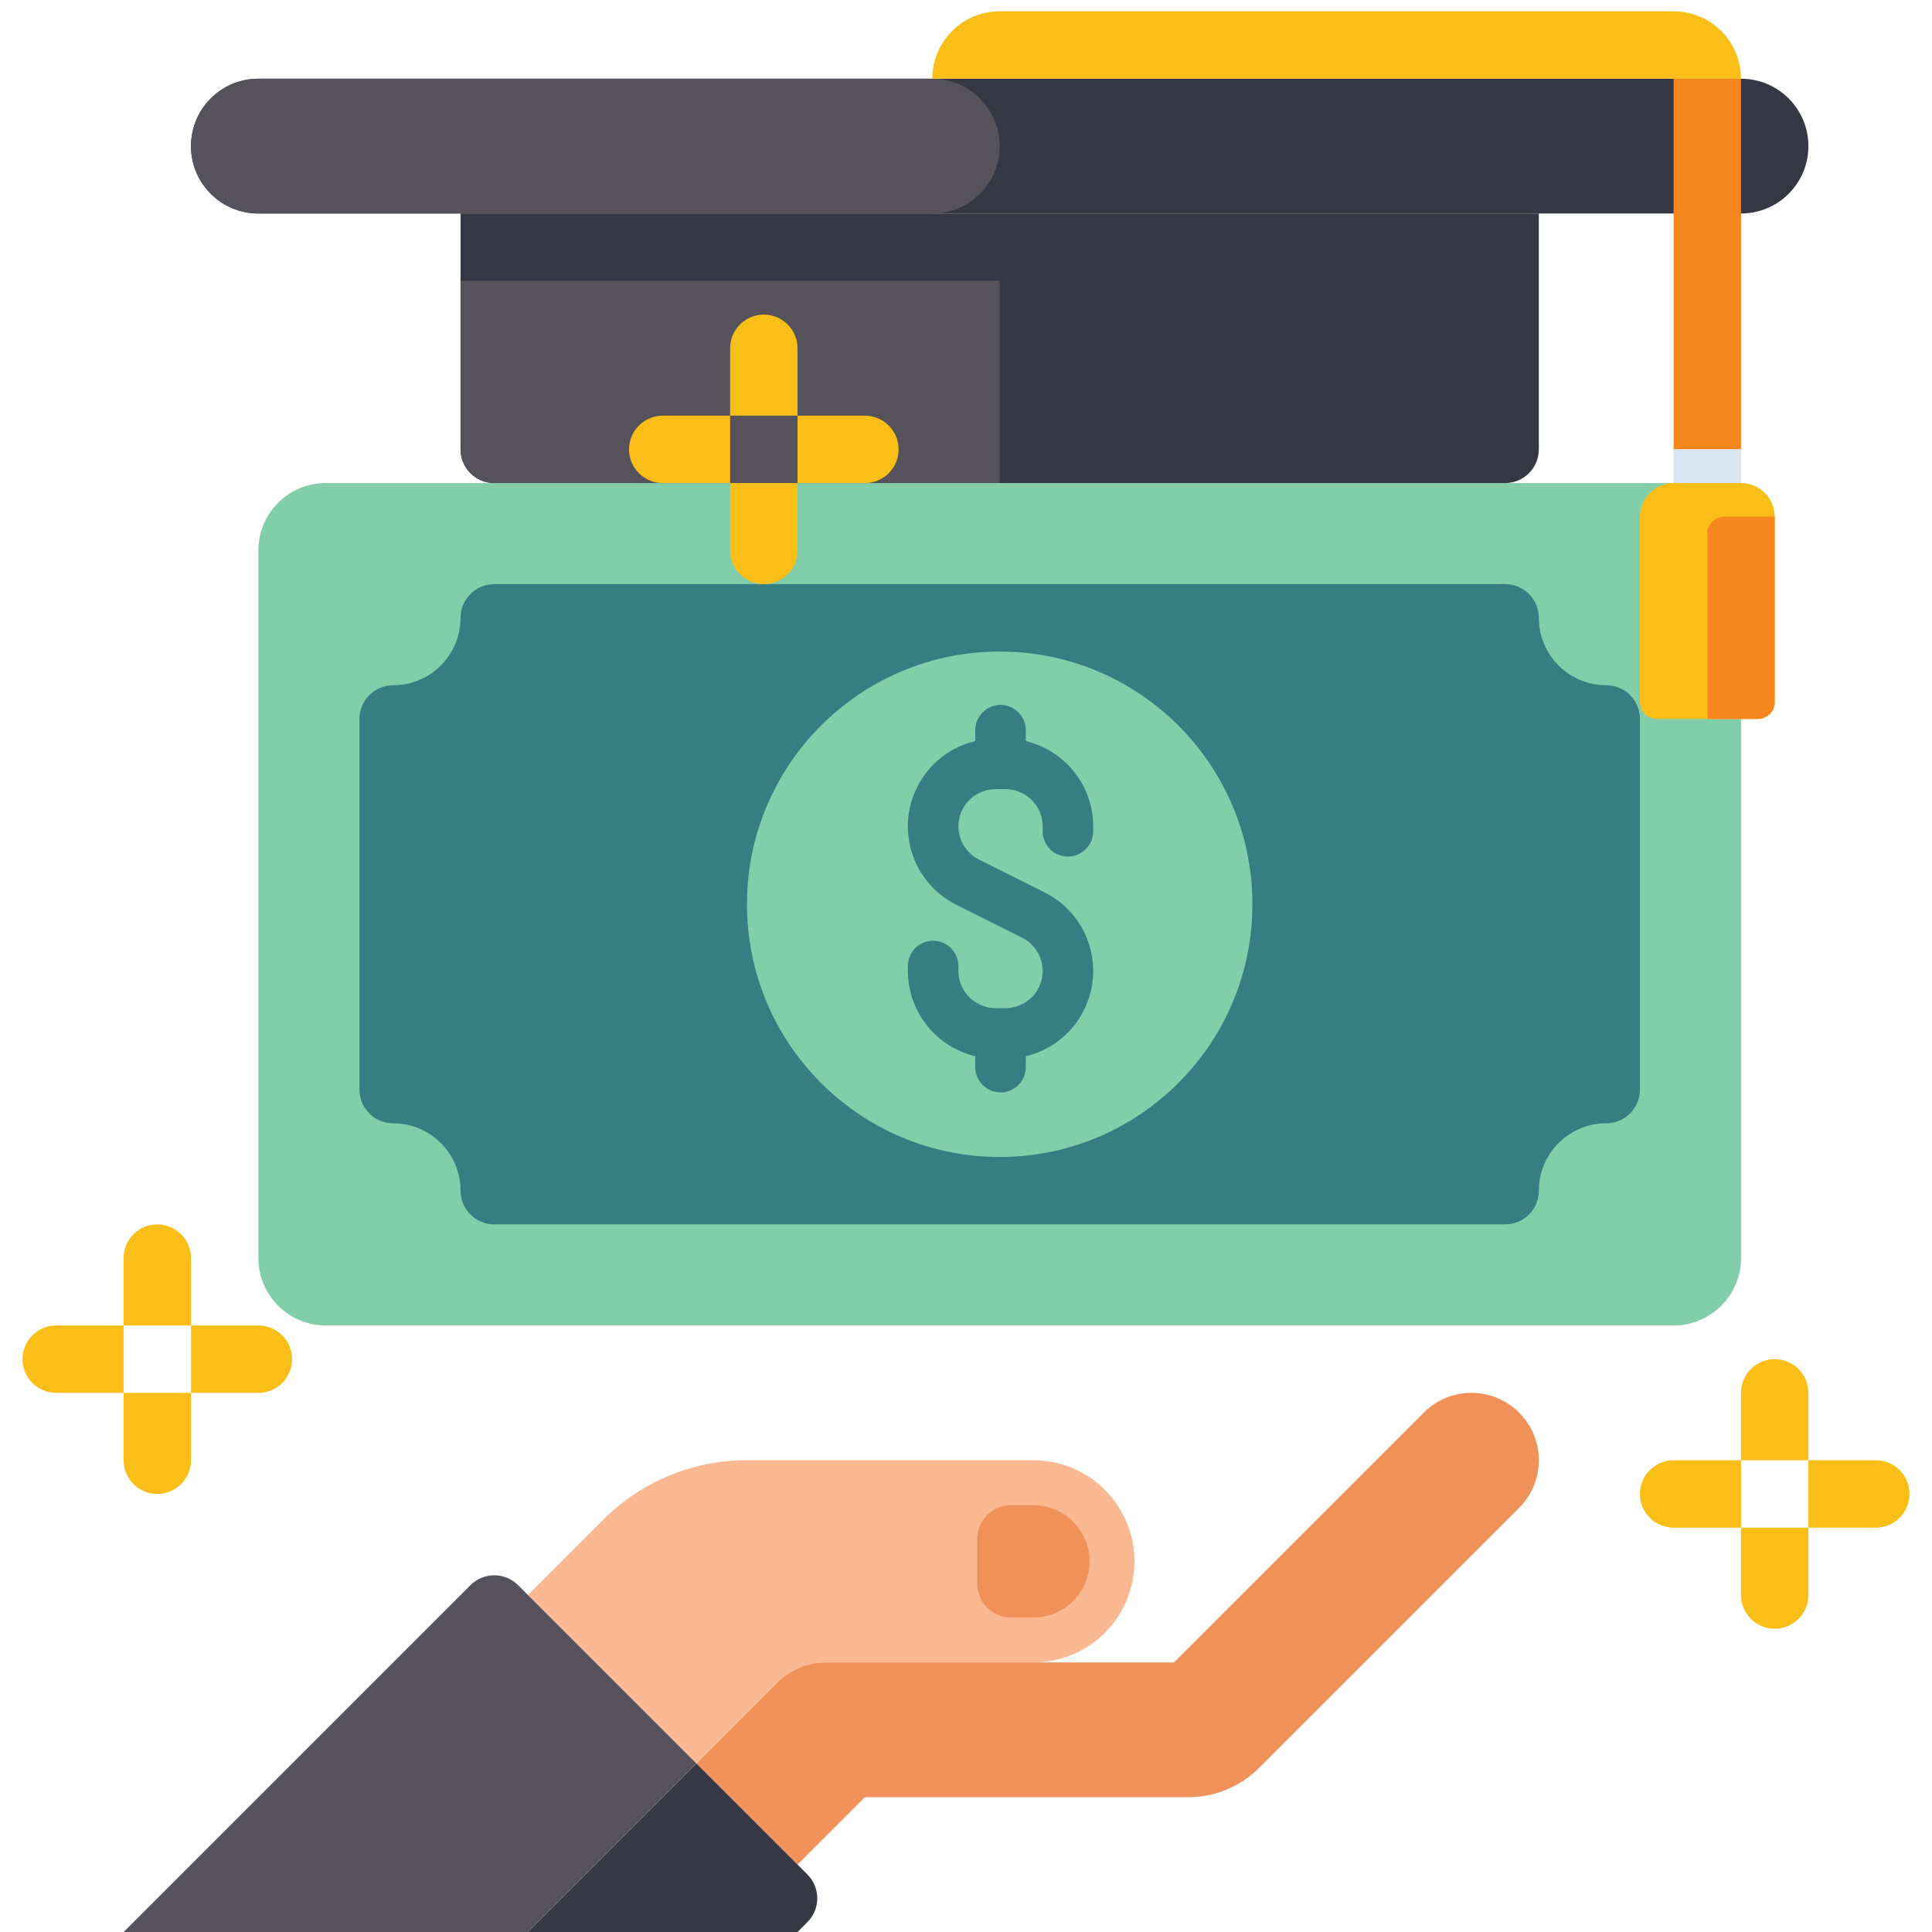
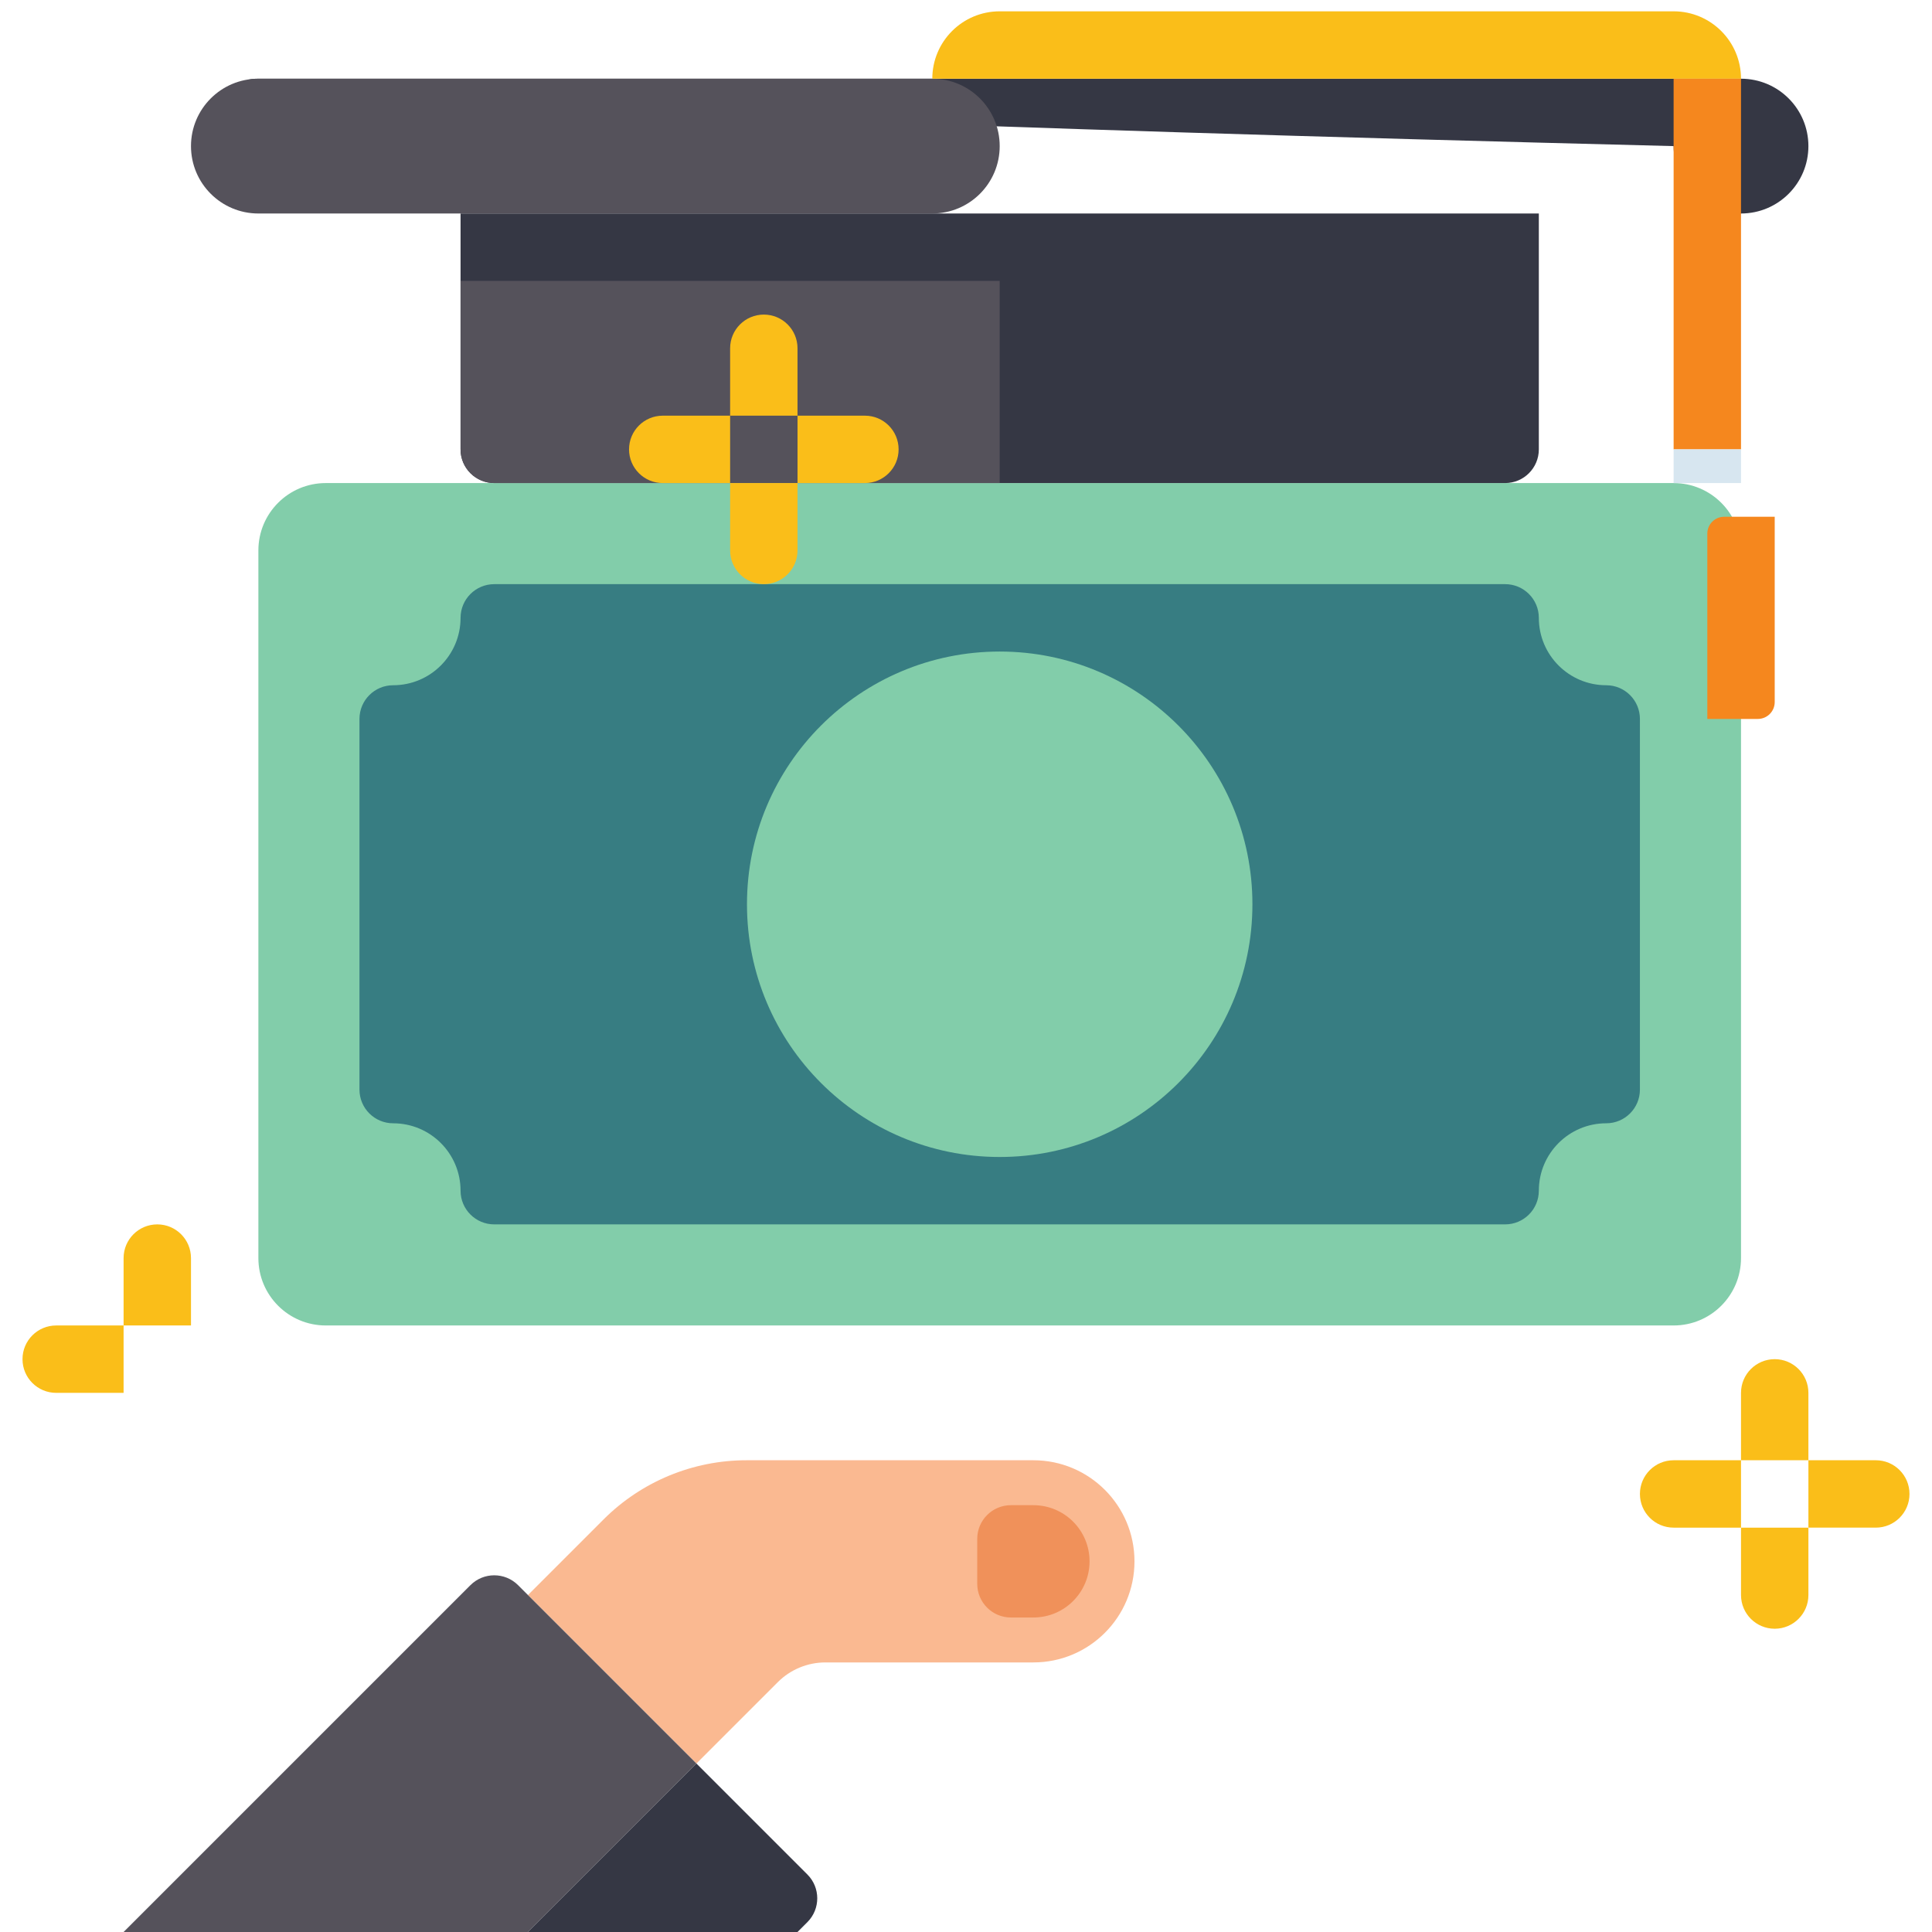
<svg xmlns="http://www.w3.org/2000/svg" id="Layer_1" x="0px" y="0px" width="512px" height="512px" viewBox="-32 -28 512 512" xml:space="preserve">
  <path fill="#FAB991" d="M241.86,358.982h-76.035c-14.21,0-27.838,5.645-37.886,15.693l-20.026,20.026l44.649,44.649l21.559-21.559 c3.349-3.349,7.892-5.231,12.628-5.231h55.112c14.796,0,26.789-11.994,26.789-26.789 C268.649,370.976,256.655,358.982,241.86,358.982z" />
-   <path fill="#F0915A" d="M370.575,346.353c-6.974-6.973-18.282-6.973-25.256,0l-66.208,66.208h-92.363 c-4.736,0-9.279,1.882-12.628,5.231l-21.559,21.559l26.789,26.789l17.86-17.86h85.6c7.109,0.019,13.929-2.806,18.942-7.847 l68.822-68.822C377.551,364.637,377.551,353.329,370.575,346.353L370.575,346.353z" />
  <path fill="#F0915A" d="M235.907,370.889h5.953c8.22,0,14.883,6.663,14.883,14.883l0,0c0,8.22-6.663,14.883-14.883,14.883l0,0 h-5.953c-4.932,0-8.93-3.998-8.93-8.93v-11.906C226.977,374.888,230.975,370.889,235.907,370.889z" />
  <path fill="#55525B" d="M105.297,392.086l47.264,47.264L107.912,484H0.754l91.914-91.914 C96.155,388.599,101.809,388.599,105.297,392.086L105.297,392.086L105.297,392.086z" />
  <path fill="#353744" d="M152.561,439.351l29.405,29.405c3.487,3.487,3.487,9.141,0,12.629l0,0L179.351,484h-71.439L152.561,439.351z " />
  <path fill="#82CDAA" d="M429.386,117.877v187.526c0,9.864-7.996,17.86-17.86,17.86H54.333c-9.864,0-17.86-7.996-17.86-17.86V117.877 c0-9.864,7.996-17.86,17.86-17.86h357.193C421.39,100.018,429.386,108.013,429.386,117.877z" />
  <path fill="#377D82" d="M63.263,260.754v-98.228c0-4.932,3.998-8.93,8.93-8.93c9.864,0,17.86-7.996,17.86-17.86 c0-4.932,3.998-8.93,8.93-8.93h267.895c4.931,0,8.93,3.998,8.93,8.93c0,9.864,7.996,17.86,17.86,17.86c4.932,0,8.93,3.998,8.93,8.93 v98.228c0,4.931-3.998,8.93-8.93,8.93c-9.864,0-17.86,7.996-17.86,17.86c0,4.931-3.998,8.93-8.93,8.93H98.982 c-4.931,0-8.93-3.998-8.93-8.93c0-9.864-7.996-17.86-17.86-17.86C67.261,269.684,63.263,265.686,63.263,260.754z" />
  <circle fill="#82CDAA" cx="232.93" cy="211.64" r="66.974" />
-   <path fill="#353744" d="M36.474-7.14h392.912c9.864,0,17.86,7.996,17.86,17.86l0,0c0,9.864-7.996,17.86-17.86,17.86H36.474 c-9.864,0-17.86-7.996-17.86-17.86l0,0C18.614,0.855,26.61-7.14,36.474-7.14z" />
+   <path fill="#353744" d="M36.474-7.14h392.912c9.864,0,17.86,7.996,17.86,17.86l0,0c0,9.864-7.996,17.86-17.86,17.86c-9.864,0-17.86-7.996-17.86-17.86l0,0C18.614,0.855,26.61-7.14,36.474-7.14z" />
  <path fill="#55525B" d="M36.474-7.14H215.07c9.864,0,17.86,7.996,17.86,17.86l0,0c0,9.864-7.996,17.86-17.86,17.86H36.474 c-9.864,0-17.86-7.996-17.86-17.86l0,0C18.614,0.855,26.61-7.14,36.474-7.14z" />
  <path fill="#353744" d="M90.053,28.579h285.754l0,0v62.509c0,4.931-3.998,8.93-8.93,8.93H98.982c-4.931,0-8.93-3.998-8.93-8.93 V28.579L90.053,28.579z" />
  <path fill="#55525B" d="M90.053,46.439H232.93l0,0v53.579l0,0H98.982c-4.931,0-8.93-3.998-8.93-8.93V46.439L90.053,46.439z" />
  <path fill="#FABE19" d="M232.93-25h178.596c9.864,0,17.86,7.996,17.86,17.86l0,0H215.07l0,0C215.07-17.004,223.066-25,232.93-25z" />
  <path fill="#F5871E" d="M411.526-7.14h17.86v98.228h-17.86V-7.14z" />
  <path fill="#D7E6F0" d="M411.526,91.088h17.86v8.93h-17.86V91.088z" />
-   <path fill="#FABE19" d="M411.526,100.018h17.86c4.932,0,8.93,3.998,8.93,8.93v49.114c0,2.466-1.999,4.465-4.465,4.465h-26.789 c-2.466,0-4.465-1.999-4.465-4.465v-49.114C402.596,104.016,406.595,100.018,411.526,100.018z" />
  <path fill="#F5871E" d="M424.921,108.947h13.395l0,0v49.114c0,2.466-1.999,4.465-4.465,4.465h-13.395l0,0v-49.114 C420.456,110.947,422.455,108.947,424.921,108.947z" />
  <g>
    <path fill="#FABE19" d="M170.421,55.368c4.932,0,8.93,3.998,8.93,8.93v17.86l0,0h-17.86l0,0v-17.86  C161.491,59.367,165.49,55.368,170.421,55.368z" />
    <path fill="#FABE19" d="M179.351,100.018v-17.86l0,0h17.86c4.931,0,8.93,3.998,8.93,8.93c0,4.931-3.998,8.93-8.93,8.93H179.351  L179.351,100.018z" />
    <path fill="#FABE19" d="M170.421,126.807c-4.931,0-8.93-3.998-8.93-8.93v-17.86l0,0h17.86l0,0v17.86  C179.351,122.809,175.353,126.807,170.421,126.807z" />
    <path fill="#FABE19" d="M161.491,82.158v17.86l0,0h-17.86c-4.931,0-8.93-3.998-8.93-8.93c0-4.931,3.998-8.93,8.93-8.93H161.491  L161.491,82.158z" />
    <path fill="#FABE19" d="M438.316,332.193c4.931,0,8.93,3.998,8.93,8.93v17.86l0,0h-17.86l0,0v-17.86  C429.386,336.191,433.384,332.193,438.316,332.193z" />
    <path fill="#FABE19" d="M447.246,376.842v-17.86l0,0h17.86c4.931,0,8.93,3.998,8.93,8.93c0,4.931-3.998,8.93-8.93,8.93H447.246  L447.246,376.842z" />
    <path fill="#FABE19" d="M438.316,403.632c-4.931,0-8.93-3.998-8.93-8.93v-17.86l0,0h17.86l0,0v17.86  C447.246,399.633,443.247,403.632,438.316,403.632z" />
    <path fill="#FABE19" d="M429.386,358.982v17.86l0,0h-17.86c-4.931,0-8.93-3.998-8.93-8.93c0-4.932,3.998-8.93,8.93-8.93H429.386  L429.386,358.982z" />
    <path fill="#FABE19" d="M9.684,296.474c4.931,0,8.93,3.998,8.93,8.93v17.86l0,0H0.754l0,0v-17.86  C0.754,300.472,4.753,296.474,9.684,296.474z" />
-     <path fill="#FABE19" d="M18.614,341.123v-17.86l0,0h17.86c4.931,0,8.93,3.998,8.93,8.93c0,4.931-3.998,8.93-8.93,8.93H18.614  L18.614,341.123z" />
-     <path fill="#FABE19" d="M9.684,367.912c-4.931,0-8.93-3.998-8.93-8.93v-17.86l0,0h17.86l0,0v17.86  C18.614,363.914,14.616,367.912,9.684,367.912z" />
    <path fill="#FABE19" d="M0.754,323.263v17.86l0,0h-17.86c-4.931,0-8.93-3.998-8.93-8.93c0-4.932,3.998-8.93,8.93-8.93H0.754  L0.754,323.263z" />
  </g>
-   <path fill="#377D82" d="M251.013,198.99c3.699,0,6.697-2.998,6.697-6.697v-1.303c-0.019-10.754-7.402-20.094-17.86-22.596v-2.89 c0-3.699-2.998-6.697-6.697-6.697c-3.699,0-6.697,2.998-6.697,6.697v2.89c-12.485,2.97-20.198,15.5-17.228,27.985 c1.593,6.693,6.069,12.337,12.224,15.411l17.413,8.707c4.87,2.434,6.845,8.356,4.41,13.226c-1.67,3.341-5.084,5.451-8.819,5.451 h-2.606c-5.443-0.007-9.853-4.417-9.86-9.86v-1.303c0-3.699-2.998-6.697-6.697-6.697s-6.697,2.998-6.697,6.697v1.303 c0.019,10.754,7.402,20.094,17.86,22.597v2.89c0,3.699,2.998,6.697,6.697,6.697s6.697-2.998,6.697-6.697v-2.89 c12.485-2.97,20.199-15.499,17.23-27.984c-1.592-6.693-6.068-12.337-12.224-15.412l-17.413-8.707 c-4.87-2.436-6.844-8.358-4.408-13.228c1.67-3.34,5.083-5.448,8.817-5.449h2.606c5.442,0.007,9.852,4.418,9.857,9.86v1.304 C244.316,195.992,247.315,198.99,251.013,198.99L251.013,198.99z" />
</svg>